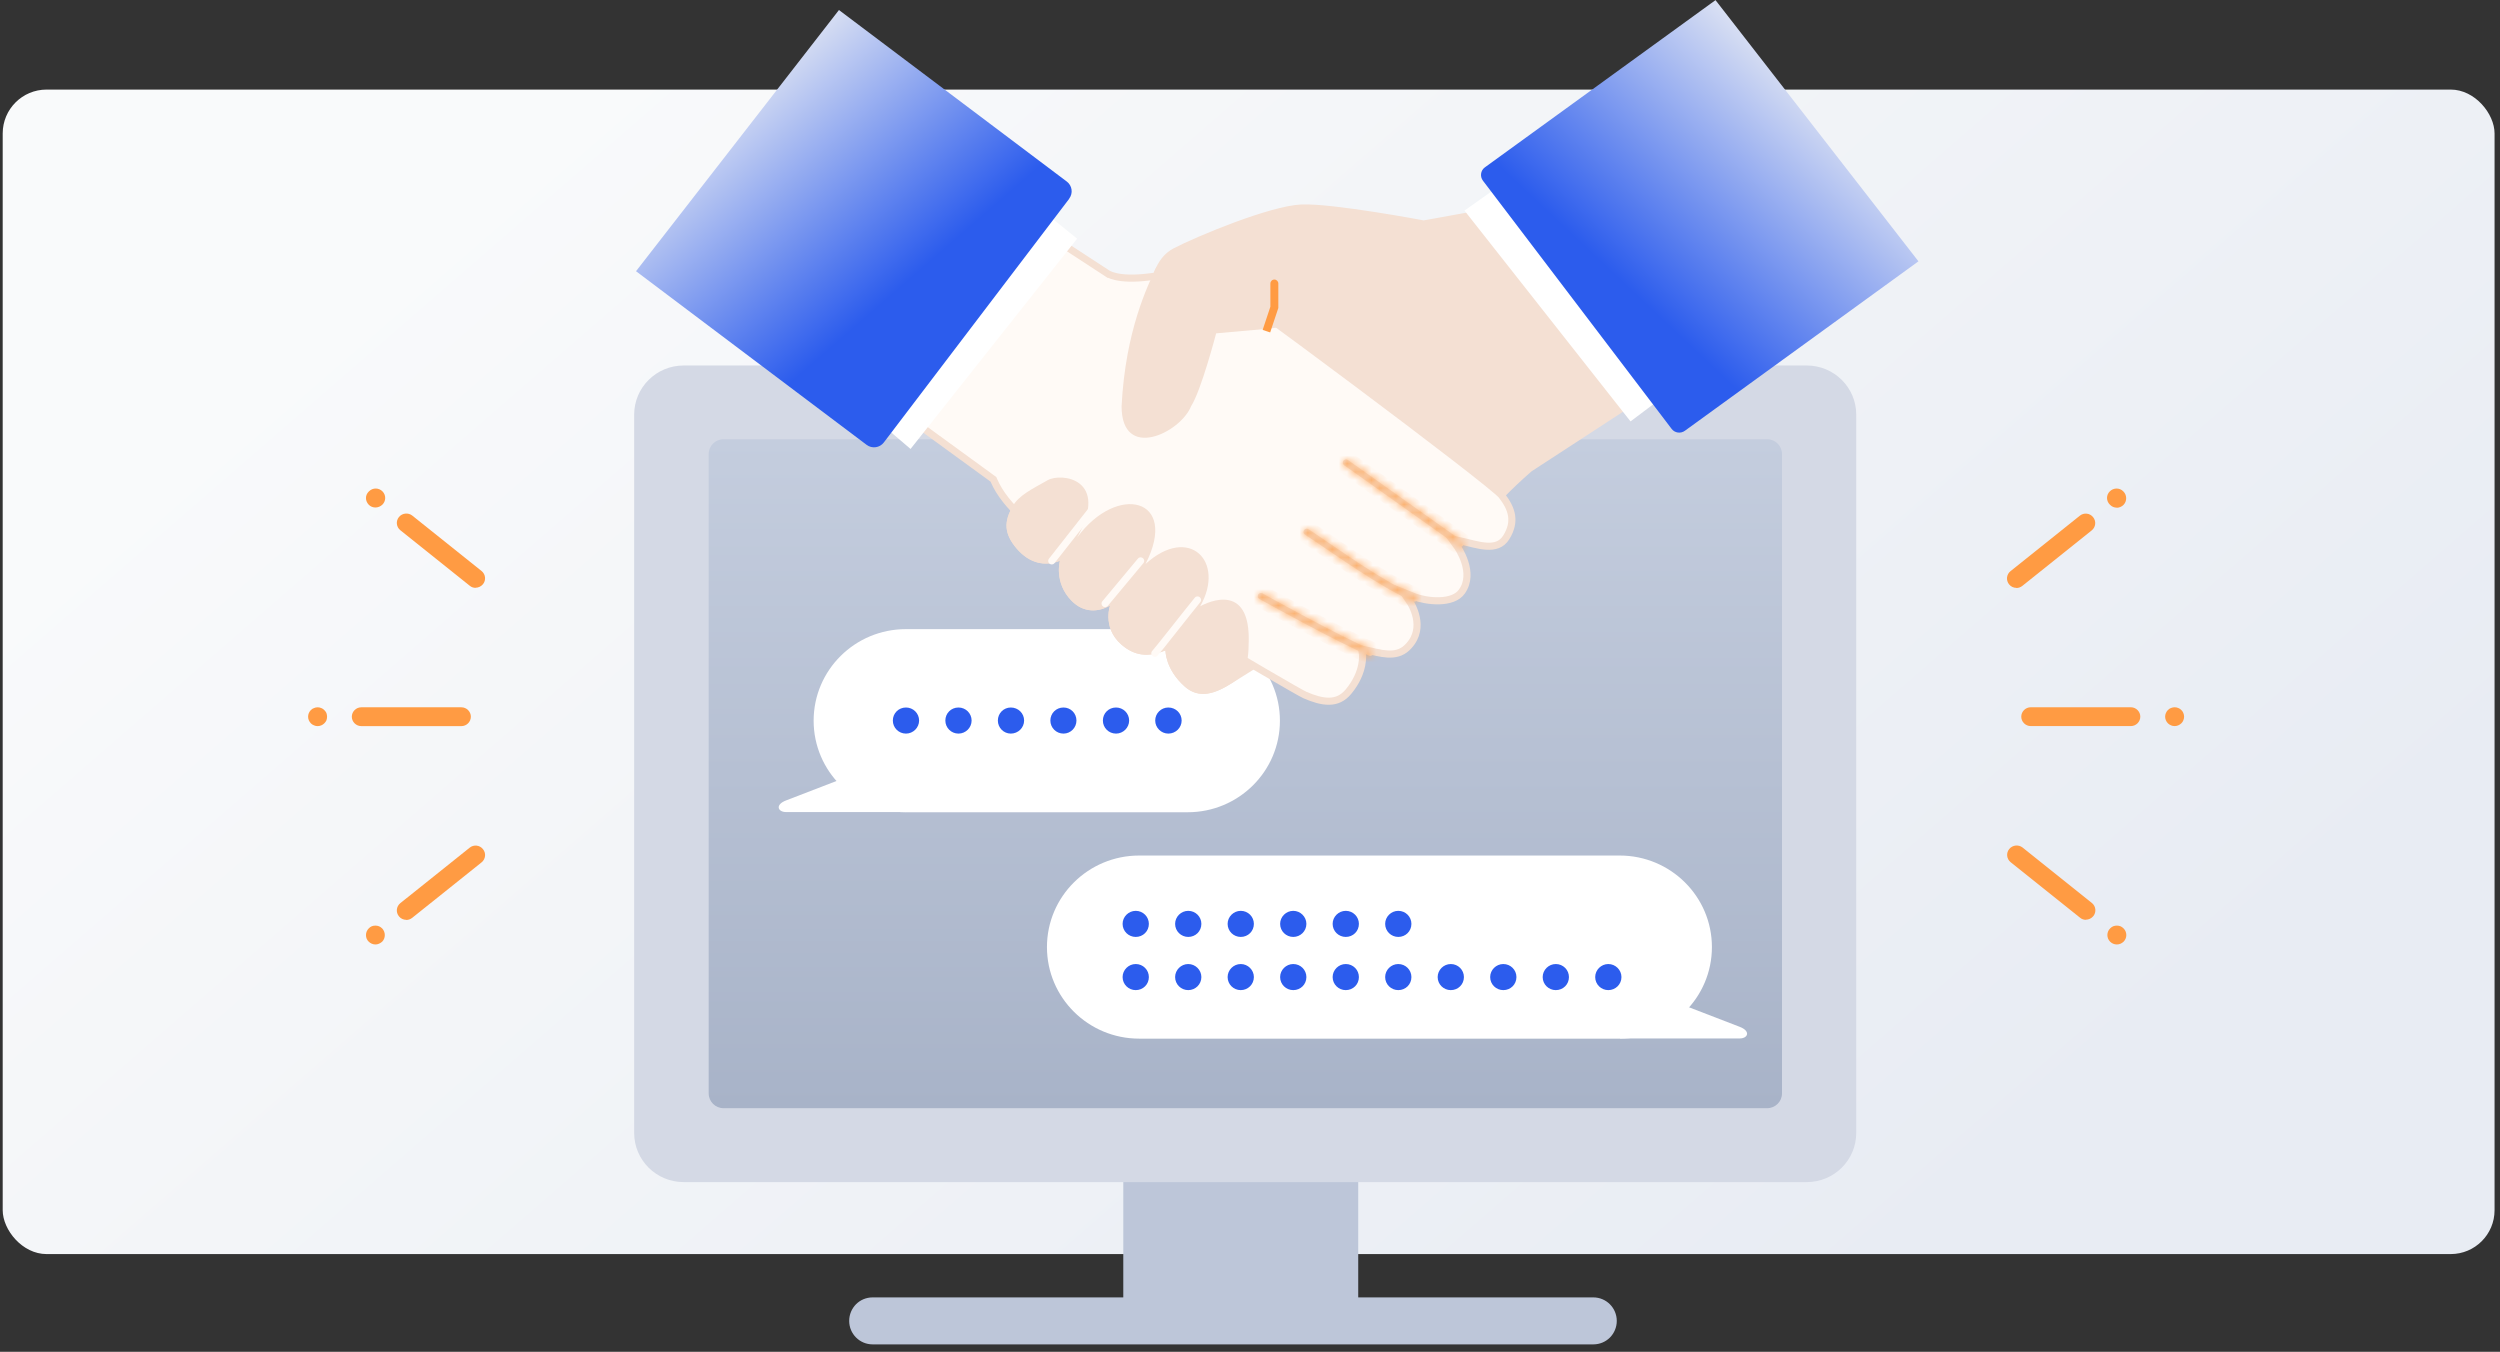
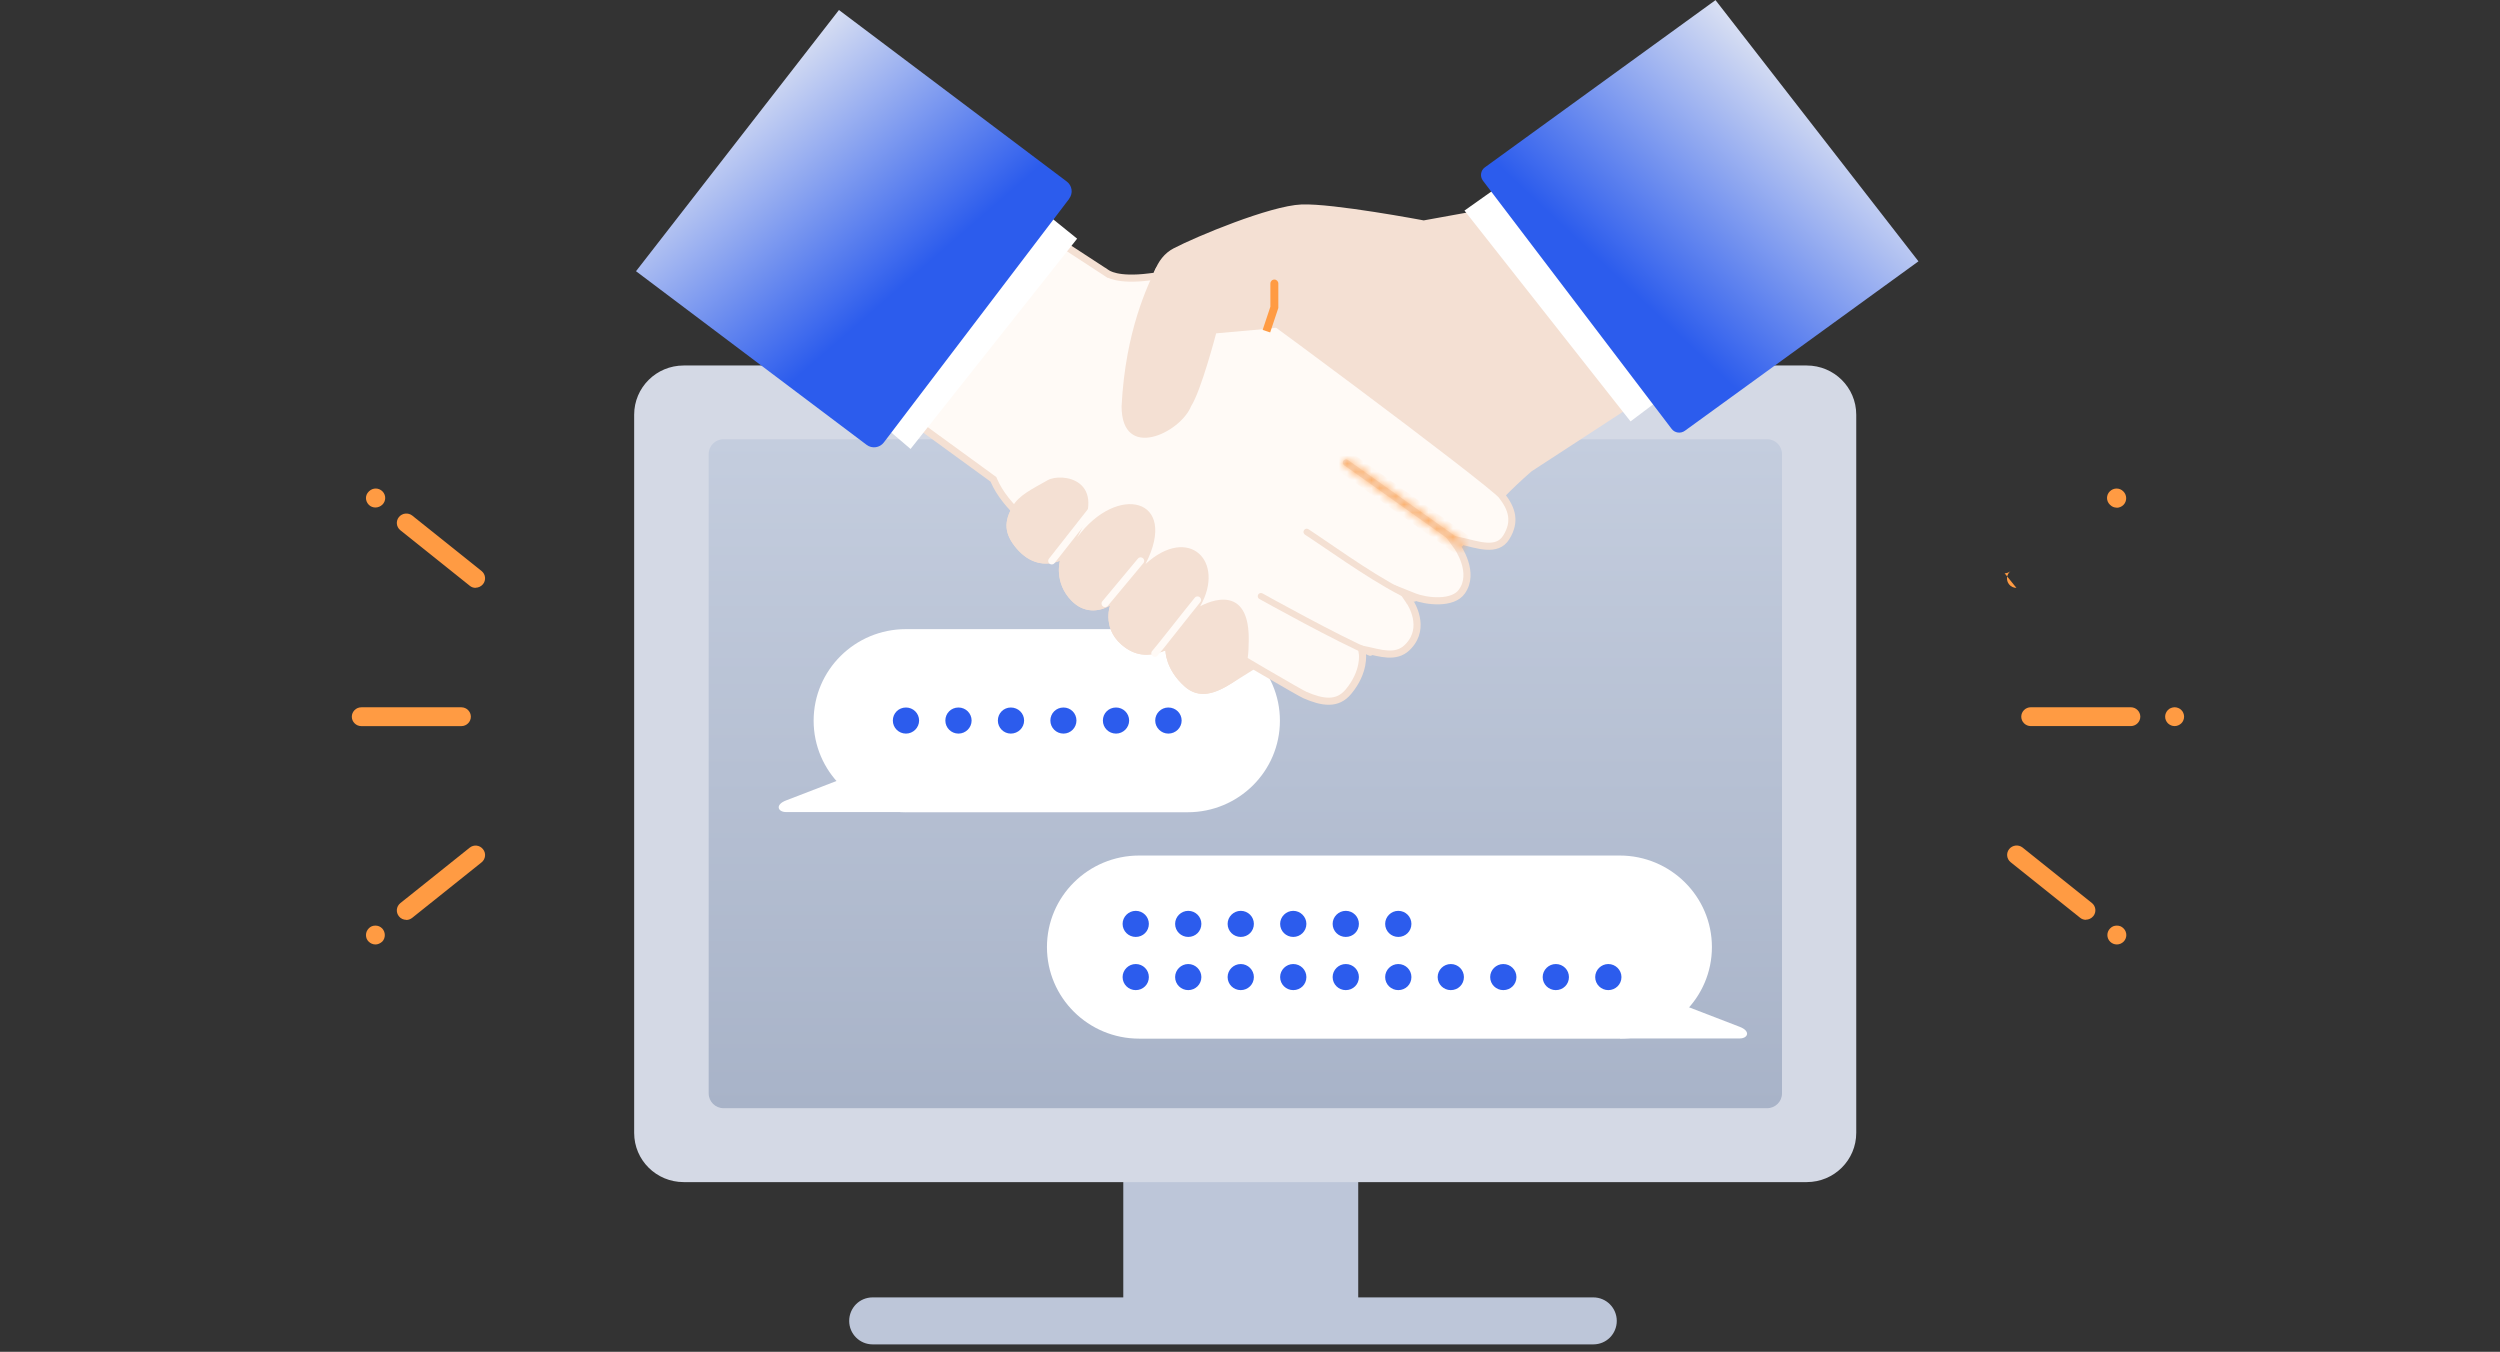
<svg xmlns="http://www.w3.org/2000/svg" id="_レイヤー_1" data-name="レイヤー_1" width="307" height="166" version="1.1" viewBox="0 0 307 166">
  <rect x="0" y="0" width="307" height="166" fill="#333333" stroke="none" />
  <defs>
    <style>
      .st0 {
        mask: url(#mask-1);
      }

      .st1 {
        fill: #fea75a;
      }

      .st2 {
        fill: #bdc6d9;
      }

      .st3 {
        fill: #fffaf6;
      }

      .st3, .st4, .st5 {
        stroke-width: .873px;
      }

      .st3, .st5 {
        stroke: #f4e0d3;
      }

      .st6 {
        fill: #fff;
      }

      .st7 {
        mask: url(#mask);
      }

      .st8 {
        fill: url(#_名称未設定グラデーション_2);
      }

      .st4 {
        fill: none;
        stroke: #fffaf6;
        stroke-linecap: round;
      }

      .st9, .st5 {
        fill: #f4e0d3;
      }

      .st10 {
        mask: url(#mask-2);
      }

      .st11 {
        fill: #2c5ced;
      }

      .st12 {
        fill: url(#_名称未設定グラデーション);
      }

      .st13 {
        fill: url(#_名称未設定グラデーション_4);
      }

      .st14 {
        fill: url(#_名称未設定グラデーション_3);
      }

      .st15 {
        fill: #d4d9e5;
      }

      .st16 {
        fill: #ff9b43;
      }
    </style>
    <linearGradient id="_名称未設定グラデーション" data-name="名称未設定グラデーション" x1="224.12" y1="3.936" x2="82.544" y2="167.064" gradientTransform="translate(0 168) scale(1 -1)" gradientUnits="userSpaceOnUse">
      <stop offset="0" stop-color="#e8ecf3" />
      <stop offset="1" stop-color="#f9fafb" />
    </linearGradient>
    <linearGradient id="_名称未設定グラデーション_2" data-name="名称未設定グラデーション 2" x1="152.928" y1="114.062" x2="152.928" y2="31.913" gradientTransform="translate(0 168) scale(1 -1)" gradientUnits="userSpaceOnUse">
      <stop offset="0" stop-color="#c4cdde" />
      <stop offset="1" stop-color="#a8b3c8" />
    </linearGradient>
    <linearGradient id="_名称未設定グラデーション_3" data-name="名称未設定グラデーション 3" x1="200.223" y1="132.408" x2="223.685" y2="157.335" gradientTransform="translate(0 168) scale(1 -1)" gradientUnits="userSpaceOnUse">
      <stop offset="0" stop-color="#2c5ced" />
      <stop offset="1" stop-color="#e0e5f3" />
    </linearGradient>
    <linearGradient id="_名称未設定グラデーション_4" data-name="名称未設定グラデーション 4" x1="110.873" y1="132.954" x2="89.595" y2="157.431" gradientTransform="translate(0 168) scale(1 -1)" gradientUnits="userSpaceOnUse">
      <stop offset="0" stop-color="#2c5ced" />
      <stop offset="1" stop-color="#e0e5f3" />
    </linearGradient>
    <mask id="mask" x="153.474" y="71.845" width="16.161" height="9.665" maskUnits="userSpaceOnUse">
      <g id="path-36-inside-1_16208_7037">
        <path class="st6" d="M168.274,80.535s-.095,0-.158-.032c-3.753-1.557-13.058-6.716-13.47-6.952-.19-.11-.253-.346-.142-.535.111-.189.348-.252.538-.142.095.063,9.685,5.379,13.375,6.905.205.079.3.315.205.519-.063.157-.205.236-.364.236h.016Z" />
      </g>
    </mask>
    <mask id="mask-1" x="159.089" y="63.947" width="15.938" height="10.917" maskUnits="userSpaceOnUse">
      <g id="path-38-inside-2_16208_7037">
-         <path class="st6" d="M173.626,73.872s-.111,0-.158-.031c-4.133-1.841-9.297-5.592-12.369-7.622l-.855-.566c-.174-.126-.238-.362-.111-.551.127-.189.364-.236.554-.11l.871.582c3.04,2.029,8.173,5.749,12.258,7.559.206.094.285.315.206.519-.063.142-.206.236-.364.236l-.032-.016Z" />
-       </g>
+         </g>
    </mask>
    <mask id="mask-2" x="163.914" y="55.438" width="16.79" height="12.704" maskUnits="userSpaceOnUse">
      <g id="path-40-inside-3_16208_7037">
        <path class="st6" d="M179.34,67.166c-.08,0-.159-.016-.238-.079l-14.045-9.958c-.174-.126-.221-.378-.095-.55.127-.173.38-.22.554-.094l14.045,9.958c.174.126.222.378.095.551-.079.11-.206.157-.316.157v.016Z" />
      </g>
    </mask>
  </defs>
-   <rect class="st12" x=".332" y="11" width="306" height="143" rx="5.385" ry="5.385" />
  <path class="st2" d="M198.54,162.21c0,.79-.32,1.51-.84,2.04-.52.52-1.24.84-2.04.84h-88.5c-1.59,0-2.88-1.29-2.88-2.88,0-.8.32-1.52.84-2.05.52-.52,1.24-.84,2.04-.84h30.78v-24.05h28.85v24.05h28.87c1.59,0,2.88,1.29,2.88,2.89Z" />
  <path class="st15" d="M89.224,145.162h132.64c3.375,0,6.083-2.712,6.083-6.043V50.926c0-3.353-2.73-6.043-6.083-6.043H83.958c-3.374,0-6.083,2.712-6.083,6.043v88.193c0,3.353,2.73,6.043,6.083,6.043h132.64" />
  <path class="st8" d="M217.002,53.938H88.854c-1.009,0-1.827.813-1.827,1.815v78.519c0,1.003.818,1.815,1.827,1.815h128.148c1.009,0,1.827-.812,1.827-1.815V55.753c0-1.002-.818-1.815-1.827-1.815Z" />
  <path class="st6" d="M145.847,77.258h-34.606c-6.255,0-11.327,5.034-11.327,11.243s5.072,11.243,11.327,11.243h34.606c6.256,0,11.327-5.034,11.327-11.243s-5.071-11.243-11.327-11.243Z" />
  <path class="st6" d="M110.612,92.867s-12.187,4.698-14.079,5.424c-1.397.534-1.01,1.431,0,1.431h14.703l-.645-6.855h.021Z" />
  <path class="st6" d="M198.895,105.059h-59.001c-6.256,0-11.328,5.033-11.328,11.243s5.072,11.243,11.328,11.243h59.001c6.256,0,11.328-5.034,11.328-11.243s-5.072-11.243-11.328-11.243Z" />
  <path class="st6" d="M199.553,120.668s12.187,4.698,14.079,5.424c1.397.534,1.01,1.431,0,1.431h-14.702l.645-6.855h-.022Z" />
  <path class="st11" d="M141.86,88.484c0-.897.731-1.602,1.612-1.602.903,0,1.634.705,1.634,1.602,0,.875-.731,1.602-1.634,1.602-.881,0-1.612-.726-1.612-1.602ZM135.434,88.484c0-.897.709-1.602,1.612-1.602.881,0,1.612.705,1.612,1.602,0,.875-.731,1.602-1.612,1.602-.903,0-1.612-.726-1.612-1.602ZM128.985,88.484c0-.897.71-1.602,1.612-1.602.882,0,1.591.705,1.591,1.602,0,.875-.709,1.602-1.591,1.602-.902,0-1.612-.726-1.612-1.602ZM122.537,88.484c0-.897.709-1.602,1.591-1.602.902,0,1.633.705,1.633,1.602,0,.875-.731,1.602-1.633,1.602-.882,0-1.591-.726-1.591-1.602ZM116.089,88.484c0-.897.709-1.602,1.612-1.602.881,0,1.612.705,1.612,1.602,0,.875-.731,1.602-1.612,1.602-.903,0-1.612-.726-1.612-1.602ZM109.641,88.484c0-.897.709-1.602,1.612-1.602.881,0,1.612.705,1.612,1.602,0,.875-.731,1.602-1.612,1.602-.903,0-1.612-.726-1.612-1.602Z" />
  <path class="st11" d="M170.097,113.453c0-.875.731-1.601,1.612-1.601.903,0,1.612.726,1.612,1.601,0,.897-.709,1.602-1.612,1.602-.881,0-1.612-.705-1.612-1.602ZM163.648,113.453c0-.875.731-1.601,1.613-1.601.902,0,1.612.726,1.612,1.601,0,.897-.71,1.602-1.612,1.602-.882,0-1.613-.705-1.613-1.602ZM157.2,113.453c0-.875.731-1.601,1.612-1.601.882,0,1.612.726,1.612,1.601,0,.897-.73,1.602-1.612,1.602-.881,0-1.612-.705-1.612-1.602ZM150.752,113.453c0-.875.731-1.601,1.612-1.601.903,0,1.612.726,1.612,1.601,0,.897-.709,1.602-1.612,1.602-.881,0-1.612-.705-1.612-1.602ZM144.304,113.453c0-.875.731-1.601,1.612-1.601.903,0,1.612.726,1.612,1.601,0,.897-.709,1.602-1.612,1.602-.881,0-1.612-.705-1.612-1.602ZM137.855,113.453c0-.875.731-1.601,1.613-1.601.902,0,1.612.726,1.612,1.601,0,.897-.71,1.602-1.612,1.602-.882,0-1.613-.705-1.613-1.602Z" />
  <path class="st11" d="M195.89,119.984c0-.875.73-1.601,1.612-1.601.881,0,1.612.726,1.612,1.601,0,.897-.731,1.602-1.612,1.602-.882,0-1.612-.705-1.612-1.602ZM189.441,119.984c0-.875.731-1.601,1.612-1.601.903,0,1.613.726,1.613,1.601,0,.897-.71,1.602-1.613,1.602-.881,0-1.612-.705-1.612-1.602ZM182.993,119.984c0-.875.731-1.601,1.612-1.601.903,0,1.612.726,1.612,1.601,0,.897-.709,1.602-1.612,1.602-.881,0-1.612-.705-1.612-1.602ZM176.545,119.984c0-.875.731-1.601,1.612-1.601.903,0,1.612.726,1.612,1.601,0,.897-.709,1.602-1.612,1.602-.881,0-1.612-.705-1.612-1.602ZM170.097,119.984c0-.875.73-1.601,1.612-1.601.903,0,1.612.726,1.612,1.601,0,.897-.709,1.602-1.612,1.602-.882,0-1.612-.705-1.612-1.602ZM163.648,119.984c0-.875.731-1.601,1.613-1.601.902,0,1.612.726,1.612,1.601,0,.897-.71,1.602-1.612,1.602-.882,0-1.613-.705-1.613-1.602ZM157.2,119.984c0-.875.731-1.601,1.612-1.601.903,0,1.612.726,1.612,1.601,0,.897-.709,1.602-1.612,1.602-.881,0-1.612-.705-1.612-1.602ZM150.752,119.984c0-.875.731-1.601,1.612-1.601s1.612.726,1.612,1.601c0,.897-.731,1.602-1.612,1.602s-1.612-.705-1.612-1.602ZM144.304,119.984c0-.875.731-1.601,1.612-1.601s1.612.726,1.612,1.601c0,.897-.731,1.602-1.612,1.602s-1.612-.705-1.612-1.602ZM137.855,119.984c0-.875.731-1.601,1.613-1.601.902,0,1.612.726,1.612,1.601,0,.897-.71,1.602-1.612,1.602-.882,0-1.613-.705-1.613-1.602Z" />
  <path class="st16" d="M56.658,89.168h-12.291c-.636,0-1.164-.524-1.164-1.156s.528-1.156,1.164-1.156h12.291c.636,0,1.164.524,1.164,1.156s-.528,1.156-1.164,1.156Z" />
-   <path class="st16" d="M39,89.168c-.155,0-.295-.031-.435-.092-.155-.062-.279-.139-.388-.247-.217-.231-.342-.509-.342-.817s.124-.601.342-.817c.109-.108.233-.201.388-.247.279-.123.605-.123.885,0,.14.046.264.139.372.247.109.108.202.231.264.37.047.139.078.293.078.447,0,.154-.031.308-.078.447-.062.139-.155.262-.264.37-.217.216-.512.339-.823.339Z" />
  <path class="st16" d="M58.409,72.188c-.264,0-.512-.077-.729-.262l-8.52-6.815c-.497-.401-.574-1.125-.171-1.619.404-.493,1.133-.571,1.629-.185l8.52,6.815c.497.401.574,1.126.171,1.619-.233.278-.574.432-.9.432v.015Z" />
  <path class="st16" d="M46.107,62.322c-.295,0-.605-.108-.823-.339-.45-.463-.466-1.172,0-1.619l.047-.046c.466-.447,1.195-.432,1.645.031.45.463.434,1.187-.031,1.634-.233.216-.543.339-.838.339Z" />
  <path class="st16" d="M49.889,112.957c-.341,0-.683-.154-.9-.432-.404-.493-.326-1.218.171-1.619l8.52-6.814c.497-.401,1.226-.324,1.63.185.404.493.326,1.218-.171,1.619l-8.52,6.814c-.217.17-.466.263-.729.263v-.016Z" />
  <path class="st16" d="M46.105,115.981c-.155,0-.31-.031-.45-.093-.14-.062-.264-.139-.372-.247-.233-.215-.341-.508-.341-.817,0-.308.124-.601.341-.817.093-.108.233-.2.372-.262.279-.108.605-.108.885,0,.14.062.279.154.388.262.202.216.326.509.326.817,0,.309-.109.602-.326.817-.124.108-.248.185-.388.247-.14.062-.279.093-.435.093Z" />
  <path class="st16" d="M261.666,89.164h-12.291c-.636,0-1.164-.524-1.164-1.156s.528-1.156,1.164-1.156h12.291c.636,0,1.164.524,1.164,1.156s-.528,1.156-1.164,1.156Z" />
  <path class="st16" d="M267.043,89.164c-.311,0-.59-.123-.823-.339-.108-.108-.186-.231-.248-.37-.062-.139-.093-.293-.093-.447,0-.154.031-.308.093-.447.062-.139.14-.262.248-.37.109-.108.233-.201.373-.247.295-.123.621-.123.9,0,.14.046.264.139.372.247.109.108.202.231.249.37.062.139.093.293.093.447,0,.154-.031.308-.093.447-.047.139-.14.262-.249.37-.108.108-.232.185-.372.247-.14.062-.295.092-.45.092Z" />
-   <path class="st16" d="M247.616,72.192c-.342,0-.683-.154-.9-.432-.404-.493-.326-1.218.17-1.619l8.52-6.815c.497-.401,1.226-.324,1.63.185.403.493.326,1.218-.171,1.619l-8.52,6.815c-.217.17-.465.262-.729.262v-.015Z" />
+   <path class="st16" d="M247.616,72.192c-.342,0-.683-.154-.9-.432-.404-.493-.326-1.218.17-1.619l8.52-6.815l-8.52,6.815c-.217.17-.465.262-.729.262v-.015Z" />
  <path class="st16" d="M259.914,62.338c-.279,0-.559-.108-.776-.324l-.047-.046c-.465-.447-.465-1.187,0-1.634.45-.447,1.195-.463,1.645,0,.466.447.482,1.203.031,1.665-.232.231-.543.355-.838.355l-.015-.015Z" />
  <path class="st16" d="M256.155,112.953c-.263,0-.512-.077-.729-.262l-8.52-6.815c-.497-.4-.574-1.125-.171-1.618.404-.494,1.133-.571,1.63-.186l8.52,6.815c.496.401.574,1.126.17,1.619-.232.278-.574.432-.9.432v.015Z" />
  <path class="st16" d="M259.949,115.981c-.31,0-.605-.124-.822-.34-.218-.215-.342-.508-.342-.817,0-.308.124-.601.342-.817.108-.108.232-.2.372-.262.295-.108.605-.108.9,0,.14.062.264.154.373.262.217.216.341.509.341.817,0,.309-.124.602-.341.817-.109.108-.233.185-.373.247-.14.062-.295.093-.45.093Z" />
  <path class="st5" d="M130.575,68.991l.238-.843-.817.318c-.824.322-1.654.399-2.454.196-.8-.203-1.602-.696-2.354-1.569-.762-.887-1.096-1.639-1.144-2.354-.048-.719.189-1.473.711-2.373l.001-.003c.027-.048.107-.159.253-.344.14-.177.327-.404.555-.674.457-.539,1.074-1.244,1.798-2.062,1.449-1.636,3.326-3.718,5.219-5.821,1.892-2.103,3.802-4.228,5.315-5.947.756-.86,1.414-1.62,1.922-2.227.501-.598.876-1.069,1.046-1.339l.002-.002c.199-.318.306-.741.372-1.19.068-.458.099-.994.117-1.569.037-1.172.02-2.504.111-3.881.09-1.367.284-2.714.726-3.856.44-1.134,1.114-2.041,2.154-2.579l.001-.001c1.372-.713,4.307-2.01,7.382-3.148,3.095-1.145,6.254-2.101,8.104-2.178,1.878-.077,5.586.403,8.869.914,1.632.254,3.144.512,4.248.708.552.098,1.002.18,1.314.237.155.029.277.051.359.066.041.008.073.014.094.018.01.002.018.003.023.004.003 0.0.005.002.006.002h.002l.08.015.079-.014,7.991-1.447,16.827,23.719-11.896,7.752-.026.017-.023.02c-2.716,2.371-4.297,4.146-5.662,5.599-1.359,1.447-2.499,2.57-4.36,3.691h-.001c-2.535,1.53-25.329,15.795-26.707,16.671l-.001.001c-.993.634-1.935,1.094-2.816,1.224-.8.118-1.565-.035-2.306-.629l-.148-.124c-1.147-1.019-1.699-2.063-1.967-2.84-.135-.39-.198-.715-.228-.938-.015-.111-.022-.197-.024-.253-.002-.028-.002-.048-.002-.06l-.001-.012.013-.652-.607.236c-1.424.554-2.849.847-4.432-.225-1.431-.975-1.866-2.162-1.959-3.099-.047-.475-.007-.891.046-1.188.026-.148.056-.266.077-.344.011-.039.021-.068.027-.086.003-.009.004-.015.006-.019l.001-.002.411-1.135-1.042.608c-.623.364-1.338.58-2.057.536-.709-.043-1.453-.339-2.148-1.052l-.001-.001c-1.003-1.026-1.328-2.148-1.406-3.017-.038-.436-.014-.808.019-1.068.016-.13.036-.231.05-.298.007-.034.012-.059.016-.074.002-.007.003-.013.004-.016v-.002Z" />
  <path class="st3" d="M135.883,33.51c.003.002.006.005.01.008.016.012.037.027.063.044.052.034.125.076.222.123.193.093.479.202.884.291.811.178,2.099.28,4.081.029,1.954-.248,3.468-.447,4.683-.498,1.216-.051,2.07.052,2.725.363.057.027.245.144.581.371.322.218.753.518,1.279.891,1.052.745,2.475,1.773,4.146,2.993,3.341,2.439,7.669,5.644,11.992,8.878,4.323,3.234,8.639,6.498,11.955,9.059,1.658,1.28,3.065,2.383,4.097,3.218.516.417.937.765,1.247,1.034.323.28.494.447.545.513l.001.001c.65.831,1.09,1.637,1.223,2.466.131.814-.026,1.697-.657,2.709-.563.895-1.409,1.128-2.424,1.067-.513-.03-1.051-.137-1.592-.265-.521-.123-1.085-.277-1.559-.377l-1.107-.233.663.917h.001c.001.001.002.003.003.006.004.005.01.013.018.024.015.022.039.057.068.102.059.091.143.227.239.398.191.343.427.824.606,1.379.361,1.121.469,2.465-.359,3.623l-.001.002c-.543.767-1.588,1.097-2.785,1.13-1.18.032-2.381-.231-3.063-.503l-1.333-.533.811,1.184v.001h0c.001.001.002.003.003.005.004.005.009.013.016.024.014.022.036.057.064.103.054.092.131.229.215.401.169.347.365.833.478,1.392.21,1.039.135,2.314-.928,3.469l-.225.229c-.686.646-1.496.811-2.361.766-.895-.048-1.753-.309-2.582-.478l-.612-.125.093.618c0,.002.001.006.002.012.001.013.003.034.005.062.005.058.009.148.009.266,0,.235-.021.58-.105,1.003-.168.845-.587,2.009-1.609,3.243l-.001.001c-.7.853-1.499,1.175-2.374,1.192-.902.018-1.908-.288-2.987-.758h.001c-.163-.073-.723-.38-1.617-.89-.882-.502-2.064-1.186-3.447-1.995-2.768-1.617-6.341-3.732-9.939-5.883-3.598-2.151-7.221-4.34-10.088-6.106-2.883-1.776-4.964-3.103-5.512-3.546-1.173-.947-2.697-2.065-4.136-3.404-1.437-1.337-2.743-2.854-3.468-4.554l-.047-.11-.098-.071-11.084-8.066,16.052-23.096,9.019,5.882Z" />
  <path class="st6" d="M187.135,20.691l-7.299,5.168,20.392,25.889,10.485-7.888-23.578-23.17Z" />
  <path class="st6" d="M105.027,49.329l6.787,5.804,20.457-25.825-10.197-8.238-17.047,28.259Z" />
  <path class="st14" d="M182.102,22.185l23.177,30.485c.385.509,1.121.604,1.633.223l28.674-20.802L210.664.016l-28.338,20.547c-.512.382-.608,1.113-.224,1.622Z" />
  <path class="st13" d="M131.308,24.395l-22.778,29.944c-.496.652-1.44.795-2.112.286l-28.316-21.32L103.024,1.23l27.98,21.066c.656.493.8,1.431.288,2.099h.016Z" />
  <path class="st9" d="M153.349,78.434c0,3.88-.704,4.564-2.065,5.439-2.017,1.288-4.018,2.004-5.794.429-2.417-2.147-2.369-4.437-2.369-4.437-1.473.573-3.074.922-4.834-.27-3.106-2.115-1.969-5.248-1.969-5.248-1.361.795-3.201.986-4.738-.588-2.177-2.226-1.425-4.898-1.425-4.898-1.792.7-3.697.366-5.298-1.495-1.601-1.861-1.569-3.355-.48-5.232.736-1.288,2.321-2.067,4.306-3.18,1.632-.906,7.635-.207,3.601,7.045,4.85-6.663,12.565-4.914,8.388,3.26,5.346-4.866,9.86-.318,6.706,5.2,0,0,5.971-3.514,5.971,3.991v-.016Z" />
  <path class="st4" d="M135.704,74.116l4.366-5.239M129.156,68.877l4.802-6.112" />
  <path class="st9" d="M141.844,33.093c-.832,1.94-3.633,7.379-4.114,16.793.001,6.765,7.216,3.273,8.535,0,1.248-1.94,3.077-8.951,3.077-8.951l6.604-.591s9.78-.938,3.729-6.615c-6.05-5.677-16.999-2.576-17.831-.636Z" />
  <path class="st4" d="M141.816,80.224c.35-.349,3.929-4.947,5.239-6.548" />
  <path class="st16" d="M156.979,34.816c0-.269-.219-.488-.488-.488s-.488.218-.488.488h.976ZM156.491,37.742l.463.154.025-.075v-.079h-.488ZM156.491,34.816h-.488v2.926h.976v-2.926h-.488ZM156.491,37.742l-.463-.154-.975,2.926.463.154.462.154.976-2.926-.463-.154Z" />
  <path class="st9" d="M168.274,80.535s-.095,0-.158-.032c-3.753-1.557-13.058-6.716-13.47-6.952-.19-.11-.253-.346-.142-.535.111-.189.348-.252.538-.142.095.063,9.685,5.379,13.375,6.905.205.079.3.315.205.519-.063.157-.205.236-.364.236h.016Z" />
  <g class="st7">
-     <path class="st1" d="M168.274,80.535v.975-1.951.975ZM168.116,80.503l.434-.873-.03-.015-.031-.013-.373.901ZM154.646,73.551l-.489.844.004.002.485-.846ZM155.042,72.874l.539-.813-.025-.016-.025-.015-.489.844ZM168.417,79.78l-.373.901.012.005.012.005.349-.911ZM168.622,80.299l-.884-.411-.011.023-.009.024.904.364ZM168.274,80.535v-.975h.009c.003,0,.006,0,.009 0.0.005,0,.01 0.0.015.001.008 0.0.019.001.032.003.004.001.094.009.211.067l-.434.873-.434.874c.179.089.349.114.416.122.045.005.083.008.112.01.014.001.027.001.038.001.005 0.0.01 0.0.014 0.0.003,0,.005,0,.007,0h.005v-.975ZM168.116,80.503l.373-.901c-3.685-1.53-12.937-6.656-13.358-6.898l-.485.846-.485.846c.403.231,9.761,5.422,13.581,7.007l.374-.901ZM154.646,73.551l.489-.844c.272.158.376.519.21.803l-.841-.494-.841-.494c-.388.661-.158,1.494.494,1.873l.489-.844ZM154.504,73.016l.841.494c-.161.273-.517.368-.792.208l.489-.844.489-.844c-.655-.38-1.486-.159-1.868.492l.841.494ZM155.042,72.874l-.538.813c.045.03.14.083.187.109.078.044.189.105.329.183.28.155.678.375,1.165.641.972.532,2.299,1.252,3.738,2.018,2.862,1.523,6.224,3.257,8.121,4.041l.373-.901.372-.901c-1.793-.742-5.07-2.428-7.949-3.961-1.432-.762-2.751-1.478-3.719-2.008-.483-.265-.879-.483-1.155-.636-.139-.077-.247-.137-.322-.179-.106-.059-.097-.056-.063-.033l-.539.813ZM168.417,79.78l-.349.911c-.333-.127-.468-.505-.33-.803l.884.411.885.411c.328-.706.003-1.556-.742-1.841l-.348.911ZM168.622,80.299l-.904-.364c.045-.112.129-.217.243-.287.109-.067.216-.088.297-.088v1.951c.495,0,1.035-.266,1.269-.847l-.905-.364ZM168.258,80.535v.975h.016v-1.951h-.016v.975Z" />
-   </g>
+     </g>
  <path class="st9" d="M173.626,73.872s-.111,0-.158-.031c-4.133-1.841-9.297-5.592-12.369-7.622l-.855-.566c-.174-.126-.238-.362-.111-.551.127-.189.364-.236.554-.11l.871.582c3.04,2.029,8.173,5.749,12.258,7.559.206.094.285.315.206.519-.063.142-.206.236-.364.236l-.032-.016Z" />
  <g class="st0">
-     <path class="st1" d="M173.626,73.872l.434-.873-.205-.102h-.229s0,.975,0,.975ZM173.468,73.841l.538-.813-.067-.045-.074-.033-.397.891ZM161.099,66.219l-.539.813.001.001.538-.814ZM160.244,65.653l-.571.79.016.012.016.011.539-.813ZM160.687,64.992l.542-.811-.003-.002-.539.813ZM161.558,65.574l-.542.811.001 0.0.541-.811ZM173.816,73.133l.407-.887-.012-.005-.395.892ZM174.022,73.652l.89.398.011-.023.009-.023-.91-.352ZM173.658,73.888l-.434.873.205.102h.229v-.975ZM173.626,73.872v-.975h.001c.001,0,.001,0,.001,0h.006c.002,0,.005,0,.007,0,.003 0.0.007 0.0.01 0.0.006 0.0.015.001.027.002.01.001.039.005.079.015.029.007.132.035.249.113l-.538.813-.539.813c.238.157.492.179.523.183.046.005.085.008.113.009.014.001.027.001.037.001.005,0,.01,0,.014 0h.01v-.975ZM173.468,73.841l.397-.891c-4.035-1.797-9.085-5.467-12.229-7.544l-.537.814-.538.814c3,1.982,8.28,5.815,12.51,7.699l.397-.891ZM161.099,66.219l.538-.813-.855-.566-.538.813-.539.813.855.566.539-.813ZM160.244,65.653l.571-.79c.191.138.334.476.128.783l-.81-.543-.81-.543c-.46.685-.189,1.495.35,1.885l.571-.79ZM160.133,65.102l.81.543c-.077.114-.206.208-.367.24-.16.032-.314-.006-.427-.081l.538-.813.539-.813c-.635-.421-1.476-.256-1.903.38l.81.543ZM160.687,64.992l-.542.811.871.582.542-.811.542-.811-.871-.582-.542.811ZM161.558,65.574l-.541.811c2.974,1.986,8.218,5.785,12.404,7.639l.395-.892.395-.892c-3.984-1.764-9.006-5.405-12.111-7.478l-.542.811ZM173.816,73.133l-.406.886c-.124-.057-.236-.168-.294-.317-.056-.145-.047-.29-.003-.402l.909.352.91.352c.253-.655-.006-1.435-.709-1.758l-.407.887ZM174.022,73.652l-.89-.398c.092-.206.295-.341.526-.341v1.951c.547,0,1.036-.324,1.254-.813l-.89-.398ZM173.658,73.888l.434-.874-.032-.016-.434.873-.434.874.032.016.434-.873Z" />
-   </g>
+     </g>
  <path class="st9" d="M179.34,67.166c-.08,0-.159-.016-.238-.079l-14.045-9.958c-.174-.126-.221-.378-.095-.55.127-.173.38-.22.554-.094l14.045,9.958c.174.126.222.378.095.551-.079.11-.206.157-.316.157v.016Z" />
  <g class="st10">
    <path class="st1" d="M179.34,67.166v.975h.975v-.975h-.975ZM179.102,67.088l.607-.763-.021-.017-.022-.015-.564.796ZM165.057,57.13l-.571.791.007.005.564-.796ZM165.516,56.485l-.571.79.007.005.564-.796ZM179.561,66.443l.571-.791-.007-.005-.564.796ZM179.656,66.993l-.787-.576-.005.007.792.569ZM179.34,67.151v-.975h-.976v.975h.976ZM179.34,67.166v-.975c.024,0,.084.002.159.025.08.024.152.062.21.108l-.607.763-.607.763c.298.237.613.29.845.29v-.975ZM179.102,67.088l.564-.796-14.045-9.958-.564.796-.564.796,14.045,9.958.564-.796ZM165.057,57.13l.571-.79c.236.17.335.524.121.816l-.787-.576-.787-.576c-.467.638-.273,1.495.311,1.917l.571-.791ZM164.962,56.58l.787.576c-.171.234-.518.326-.804.12l.571-.79.572-.791c-.634-.458-1.488-.272-1.913.309l.787.576ZM165.516,56.485l-.564.796,14.045,9.958.564-.796.564-.796-14.045-9.958-.564.796ZM179.561,66.443l-.571.79c-.235-.17-.334-.524-.121-.816l.787.576.787.576c.467-.638.273-1.495-.311-1.917l-.571.79ZM179.656,66.993l-.792-.569c.138-.192.336-.249.476-.249v1.951c.361,0,.812-.151,1.108-.563l-.792-.569ZM179.34,67.151h-.976v.016h1.951v-.016h-.975Z" />
  </g>
</svg>